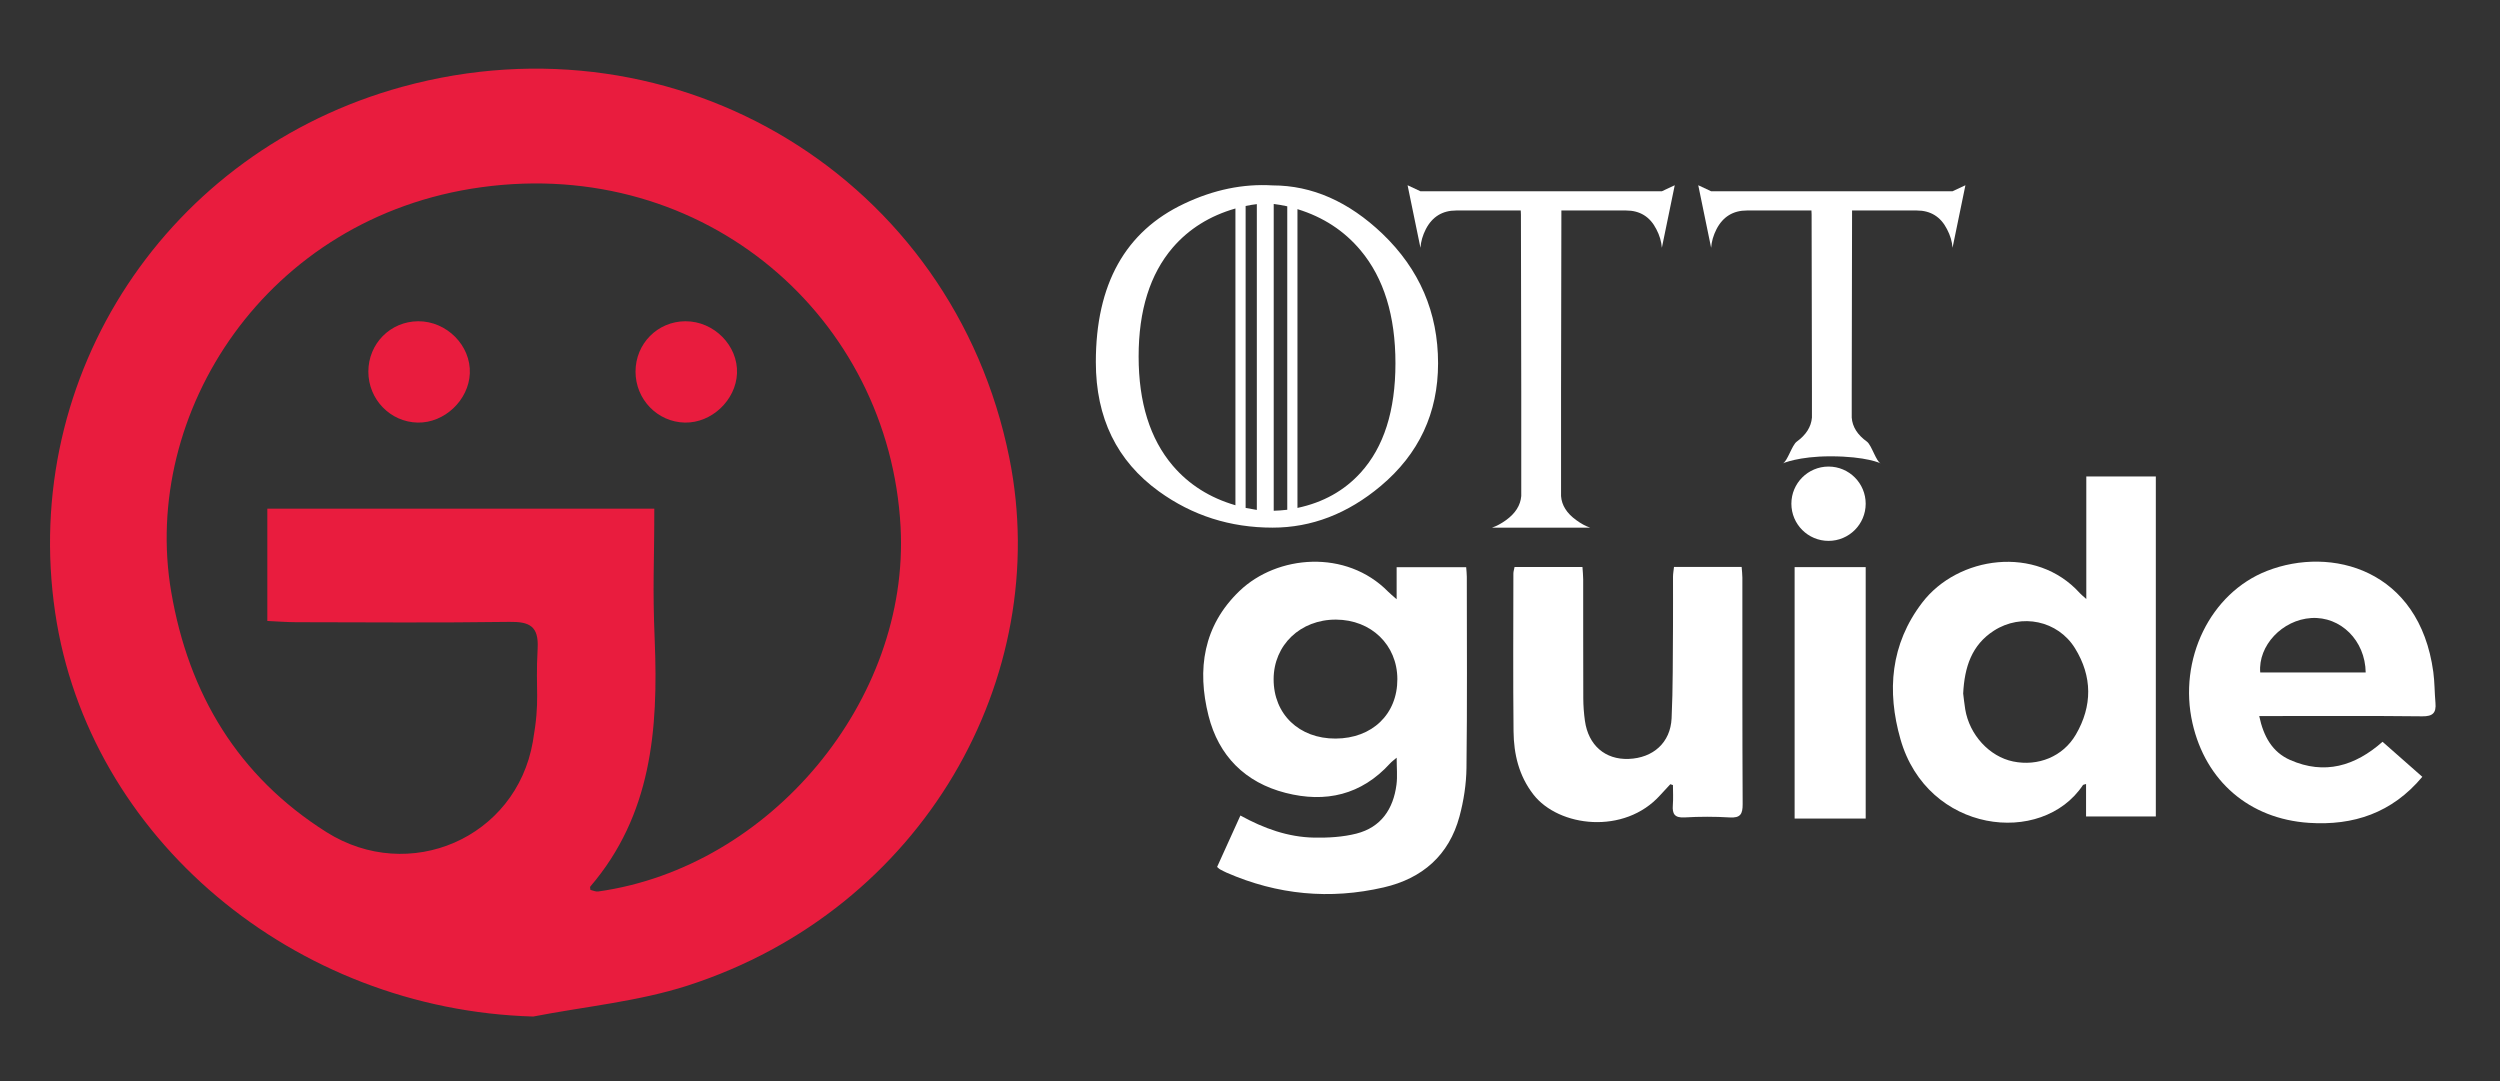
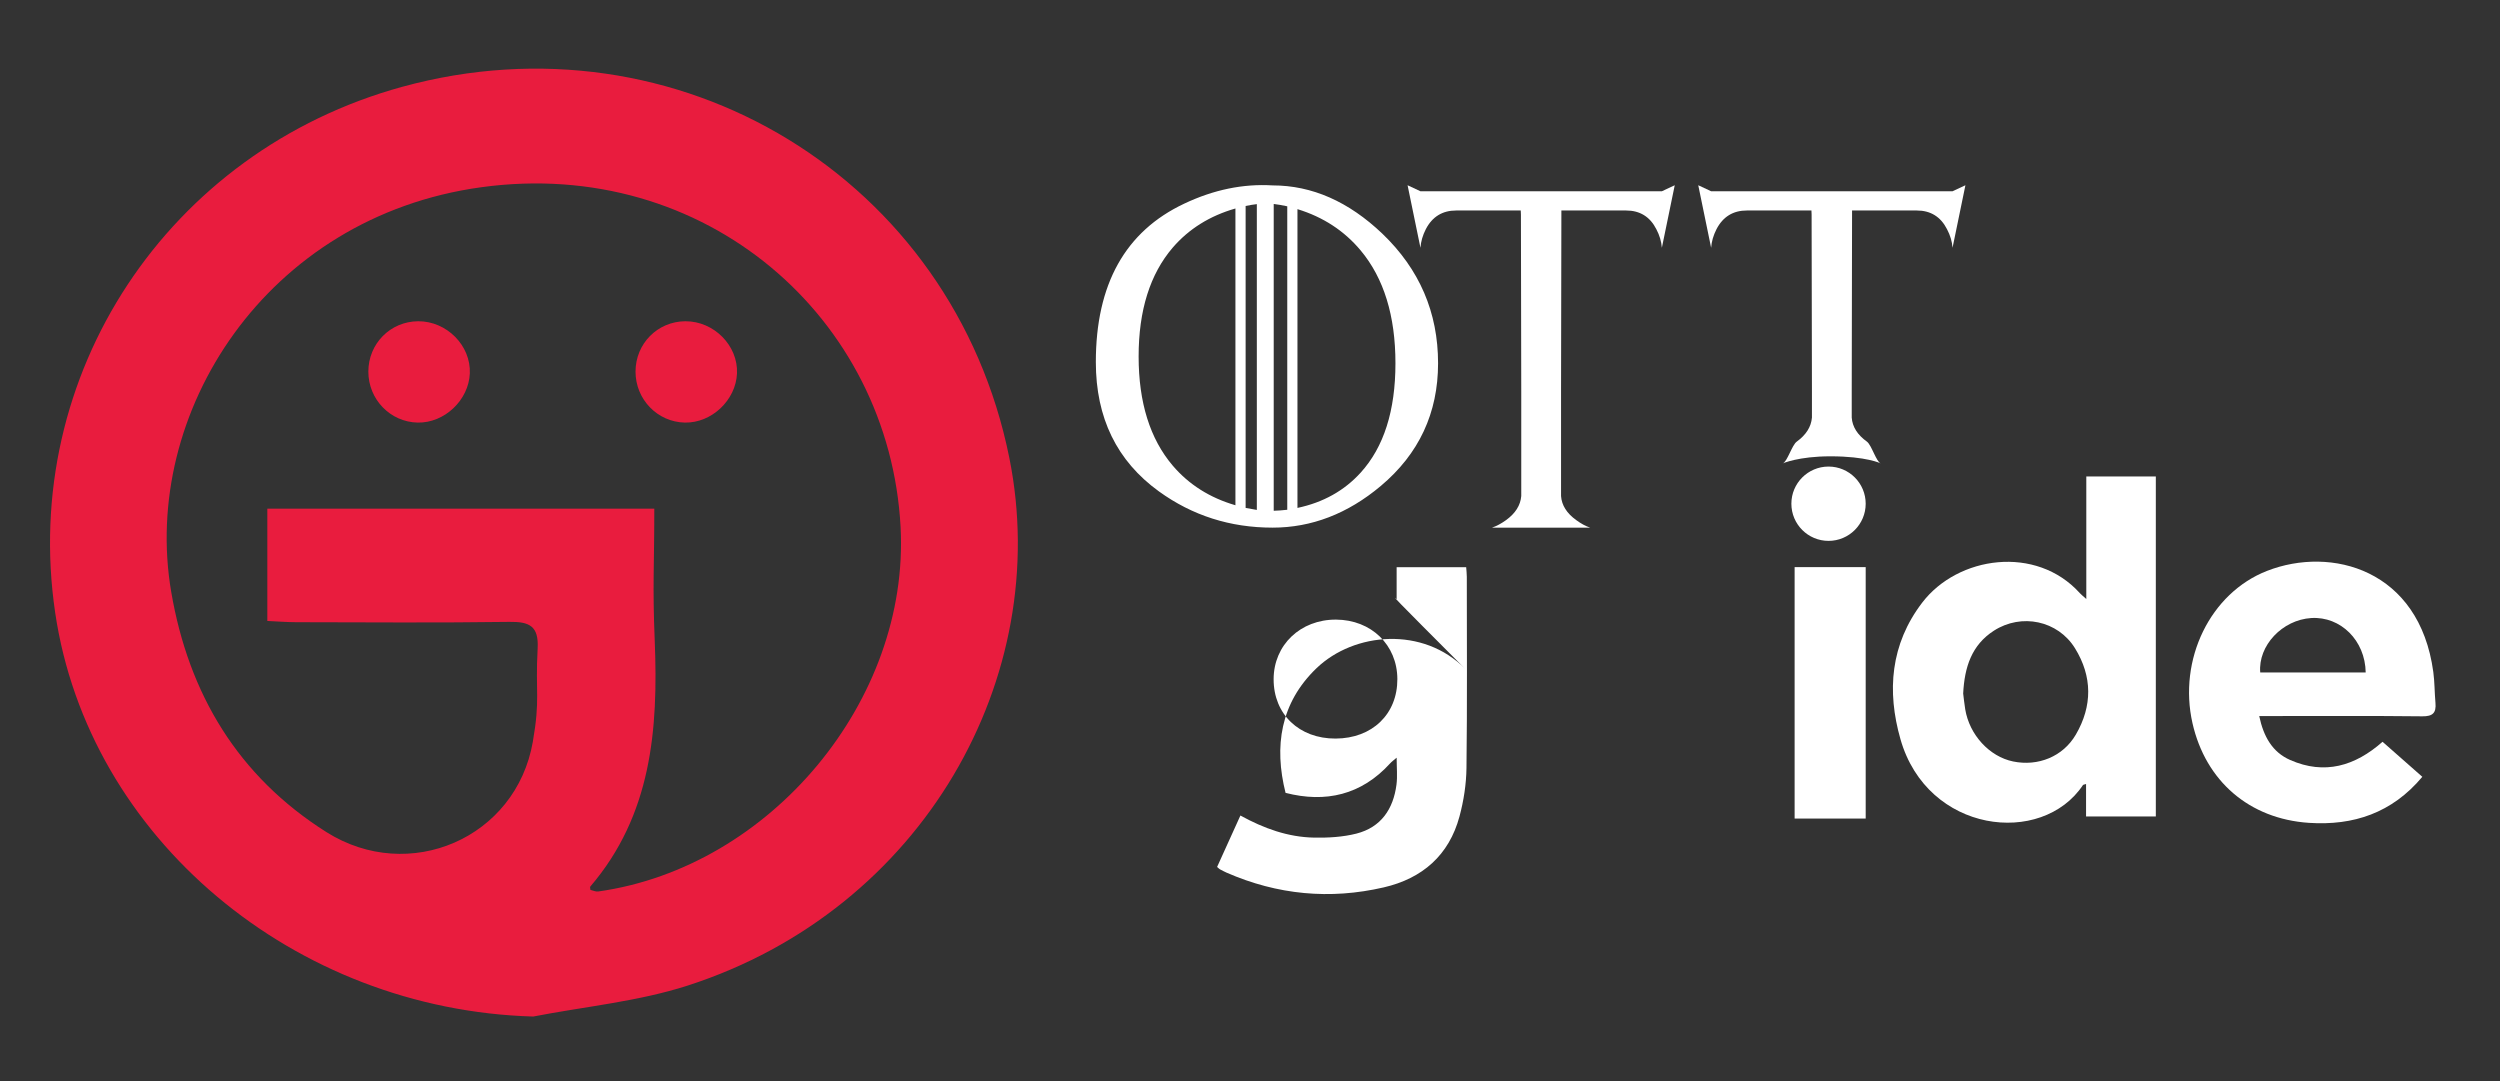
<svg xmlns="http://www.w3.org/2000/svg" version="1.1" id="Layer_1" x="0px" y="0px" width="324.833px" height="140.5px" viewBox="0 0 324.833 140.5" enable-background="new 0 0 324.833 140.5" xml:space="preserve">
  <rect x="0" y="0" width="324.833" height="140.5" fill="#333333" stroke="none" />
  <g>
    <g>
      <path fill="#E91C3E" d="M69.282,132.081c-31.048-0.888-57.785-23.173-62.113-52.479C2.607,48.706,21.789,19.643,52.262,11.28    c35.773-9.817,71.586,11.891,78.888,48.235c5.715,28.447-11.184,58.651-41.774,68.536    C82.917,130.138,75.992,130.776,69.282,132.081z M76.715,115.625c0.324,0.073,0.681,0.256,1.005,0.21    c22.383-3.137,40.498-24.841,39.296-47.36c-1.451-27.172-25.357-48.142-54.468-44.15c-28.002,3.84-44.256,29.364-40.304,52.563    c2.265,13.297,8.703,23.985,20.156,31.221c10.755,6.794,24.658,0.793,26.833-11.734c0.977-5.627,0.312-6.355,0.624-12.117    c0.157-2.902-1.042-3.494-3.668-3.456c-9.231,0.131-18.464,0.057-27.697,0.042c-1.299-0.002-2.598-0.11-3.758-0.162    c0-5.182,0-9.91,0-14.589c16.879,0,33.438,0,50.282,0c0,7.621-0.242,9.826,0.056,17.18c0.468,11.549-0.424,22.634-8.377,31.927    C76.638,115.267,76.703,115.438,76.715,115.625z" />
      <path fill="#E91C3E" d="M54.279,54.908c-3.564-0.064-6.423-3.017-6.418-6.629c0.005-3.63,2.861-6.516,6.47-6.537    c3.713-0.022,6.867,3.161,6.715,6.775C60.898,51.998,57.752,54.971,54.279,54.908z" />
      <path fill="#E91C3E" d="M88.994,54.908c-3.564-0.064-6.423-3.017-6.418-6.629c0.005-3.63,2.861-6.516,6.47-6.537    c3.713-0.022,6.867,3.161,6.715,6.775C95.613,51.998,92.467,54.971,88.994,54.908z" />
    </g>
    <g>
      <path fill="#FFFFFF" d="M165.346,24.09c5.127,0,9.884,2.093,14.273,6.278c4.823,4.62,7.234,10.232,7.234,16.836    c0,6.459-2.484,11.774-7.451,15.945c-4.301,3.606-8.986,5.409-14.055,5.409c-5.503,0-10.427-1.571-14.772-4.714    c-5.46-3.954-8.19-9.551-8.19-16.793c0-10.123,3.831-16.988,11.492-20.594C157.699,24.648,161.522,23.859,165.346,24.09z     M147.945,46.314c0,5.981,1.477,10.71,4.432,14.186c2.1,2.462,4.815,4.178,8.146,5.149v-38.56    c-3.331,0.956-6.046,2.65-8.146,5.083C149.422,35.619,147.945,40.333,147.945,46.314z M163.304,26.523    c-0.492,0.058-0.978,0.138-1.456,0.239v39.233c0.507,0.101,0.992,0.188,1.456,0.261V26.523z M165.498,66.365    c0.55-0.014,1.137-0.058,1.76-0.13V26.806c-0.594-0.13-1.18-0.232-1.76-0.304V66.365z M168.583,65.996    c3.345-0.71,6.083-2.238,8.212-4.584c3.012-3.317,4.519-8.052,4.519-14.207c0-6.17-1.506-11.057-4.519-14.664    c-2.129-2.549-4.866-4.338-8.212-5.366V65.996z" />
      <path fill="#FFFFFF" d="M217.604,24.069l-1.673,8.125c-0.058-0.811-0.297-1.615-0.717-2.411c-0.826-1.622-2.136-2.433-3.932-2.433    h-8.407v0.521c-0.014,8.414-0.029,16.09-0.043,23.027v13.556c0.087,1.202,0.746,2.245,1.977,3.128    c0.608,0.449,1.209,0.775,1.803,0.978H193.86c0.594-0.203,1.202-0.529,1.825-0.978c1.217-0.883,1.876-1.926,1.977-3.128V50.898    c-0.014-6.937-0.029-14.613-0.043-23.027l-0.022-0.521h-8.385c-1.796,0-3.114,0.811-3.954,2.433    c-0.406,0.797-0.637,1.6-0.695,2.411l-1.673-8.125l1.673,0.782h31.369L217.604,24.069z" />
      <path fill="#FFFFFF" d="M255.373,24.069l-1.673,8.125c-0.058-0.811-0.297-1.615-0.717-2.411c-0.826-1.622-2.136-2.433-3.932-2.433    h-8.407v0.521c-0.014,8.414-0.029,16.09-0.043,23.027v3.36c0.087,1.202,0.746,2.245,1.977,3.128    c0.608,0.449,1.209,2.629,1.803,2.831c0,0-1.838-0.927-6.545-0.927c-4.171,0-6.207,0.927-6.207,0.927    c0.594-0.203,1.202-2.382,1.825-2.831c1.217-0.883,1.876-1.926,1.977-3.128v-3.36c-0.014-6.937-0.029-14.613-0.043-23.027    l-0.022-0.521h-8.385c-1.796,0-3.114,0.811-3.954,2.433c-0.406,0.797-0.637,1.6-0.695,2.411l-1.673-8.125l1.673,0.782H253.7    L255.373,24.069z" />
    </g>
    <g>
-       <path fill="#FFFFFF" d="M181.469,77.86c0-1.584,0-2.821,0-4.161c3.061,0,6.003,0,9.037,0c0.03,0.439,0.081,0.843,0.081,1.247    c0.003,8.276,0.06,16.553-0.043,24.829c-0.026,2.111-0.359,4.271-0.909,6.312c-1.359,5.041-4.822,8.052-9.835,9.213    c-7.001,1.622-13.828,0.969-20.426-1.914c-0.296-0.13-0.582-0.285-0.868-0.437c-0.08-0.042-0.143-0.116-0.365-0.303    c0.982-2.166,1.986-4.38,3.029-6.683c3.043,1.676,6.184,2.81,9.578,2.871c1.835,0.033,3.736-0.073,5.503-0.524    c3.191-0.816,4.792-3.194,5.199-6.369c0.139-1.084,0.022-2.201,0.022-3.493c-0.349,0.302-0.628,0.498-0.853,0.744    c-3.733,4.1-8.374,5.162-13.582,3.828c-5.261-1.348-8.701-4.816-10.012-10.03c-1.514-6.022-0.684-11.685,4.026-16.202    c4.903-4.702,13.871-5.454,19.315,0.09C180.621,77.139,180.91,77.365,181.469,77.86z M173.538,95.965    c4.762-0.018,8.039-3.175,8.025-7.734c-0.013-4.425-3.387-7.698-7.961-7.723c-4.627-0.025-8.106,3.293-8.116,7.738    C165.476,92.799,168.798,95.983,173.538,95.965z" />
+       <path fill="#FFFFFF" d="M181.469,77.86c0-1.584,0-2.821,0-4.161c3.061,0,6.003,0,9.037,0c0.03,0.439,0.081,0.843,0.081,1.247    c0.003,8.276,0.06,16.553-0.043,24.829c-0.026,2.111-0.359,4.271-0.909,6.312c-1.359,5.041-4.822,8.052-9.835,9.213    c-7.001,1.622-13.828,0.969-20.426-1.914c-0.296-0.13-0.582-0.285-0.868-0.437c-0.08-0.042-0.143-0.116-0.365-0.303    c0.982-2.166,1.986-4.38,3.029-6.683c3.043,1.676,6.184,2.81,9.578,2.871c1.835,0.033,3.736-0.073,5.503-0.524    c3.191-0.816,4.792-3.194,5.199-6.369c0.139-1.084,0.022-2.201,0.022-3.493c-0.349,0.302-0.628,0.498-0.853,0.744    c-3.733,4.1-8.374,5.162-13.582,3.828c-1.514-6.022-0.684-11.685,4.026-16.202    c4.903-4.702,13.871-5.454,19.315,0.09C180.621,77.139,180.91,77.365,181.469,77.86z M173.538,95.965    c4.762-0.018,8.039-3.175,8.025-7.734c-0.013-4.425-3.387-7.698-7.961-7.723c-4.627-0.025-8.106,3.293-8.116,7.738    C165.476,92.799,168.798,95.983,173.538,95.965z" />
      <path fill="#FFFFFF" d="M280.113,106.088c-3.08,0-5.989,0-9.065,0c0-1.451,0-2.811,0-4.221c-0.25,0.083-0.367,0.084-0.404,0.139    c-5.339,8.024-20.22,6.266-23.709-5.951c-1.787-6.258-1.303-12.347,2.816-17.744c4.636-6.075,14.816-7.528,20.484-1.248    c0.175,0.194,0.387,0.354,0.845,0.768c0-2.884,0-5.461,0-8.037c0-2.595,0-5.19,0-7.882c3.064,0,6.007,0,9.033,0    C280.113,76.651,280.113,91.321,280.113,106.088z M255.082,90.116c0.073,0.572,0.145,1.312,0.265,2.043    c0.549,3.326,3.144,6.147,6.22,6.781c3.242,0.669,6.482-0.626,8.152-3.49c2.169-3.719,2.159-7.555-0.108-11.22    c-2.23-3.605-6.955-4.579-10.527-2.289C256.181,83.803,255.251,86.69,255.082,90.116z" />
      <path fill="#FFFFFF" d="M293.548,93.038c0.561,2.662,1.7,4.692,4.03,5.715c4.455,1.956,8.413,0.792,11.995-2.371    c1.744,1.536,3.436,3.026,5.166,4.55c-3.93,4.706-8.96,6.368-14.738,5.983c-7.753-0.518-13.416-5.433-15.123-12.942    c-1.882-8.278,2.295-16.915,9.696-19.8c8.342-3.252,19.786-0.203,21.593,13.137c0.18,1.33,0.161,2.685,0.281,4.024    c0.115,1.294-0.347,1.756-1.72,1.74c-6.459-0.073-12.919-0.035-19.379-0.036C294.807,93.038,294.264,93.038,293.548,93.038z     M307.382,87.378c-0.059-4.162-3.261-7.313-7.077-7.074c-3.758,0.236-6.92,3.58-6.626,7.074    C298.243,87.378,302.812,87.378,307.382,87.378z" />
-       <path fill="#FFFFFF" d="M217.032,101.895c-0.436,0.47-0.879,0.933-1.306,1.41c-4.656,5.204-13.202,4.159-16.485-0.069    c-1.894-2.439-2.551-5.252-2.582-8.214c-0.072-6.831-0.027-13.664-0.021-20.496c0-0.265,0.093-0.53,0.154-0.857    c2.917,0,5.783,0,8.82,0c0.033,0.53,0.096,1.065,0.096,1.599c0.007,5.159-0.007,10.318,0.013,15.477    c0.004,0.972,0.078,1.95,0.212,2.913c0.445,3.181,2.631,5.066,5.683,4.951c3.174-0.12,5.431-2.11,5.579-5.273    c0.187-3.988,0.145-7.988,0.182-11.983c0.02-2.138-0.008-4.276,0.001-6.414c0.002-0.403,0.079-0.807,0.128-1.272    c2.95,0,5.809,0,8.791,0c0.035,0.496,0.093,0.943,0.094,1.39c0.007,9.807-0.015,19.614,0.037,29.421    c0.007,1.303-0.294,1.819-1.684,1.734c-1.945-0.118-3.907-0.114-5.853-0.002c-1.293,0.074-1.627-0.442-1.535-1.602    c0.069-0.862,0.014-1.735,0.014-2.602C217.256,101.969,217.144,101.932,217.032,101.895z" />
      <rect x="233.181" y="73.688" fill="#FFFFFF" width="9.234" height="32.67" />
      <circle fill="#FFFFFF" cx="237.587" cy="65.45" r="4.828" />
    </g>
  </g>
</svg>